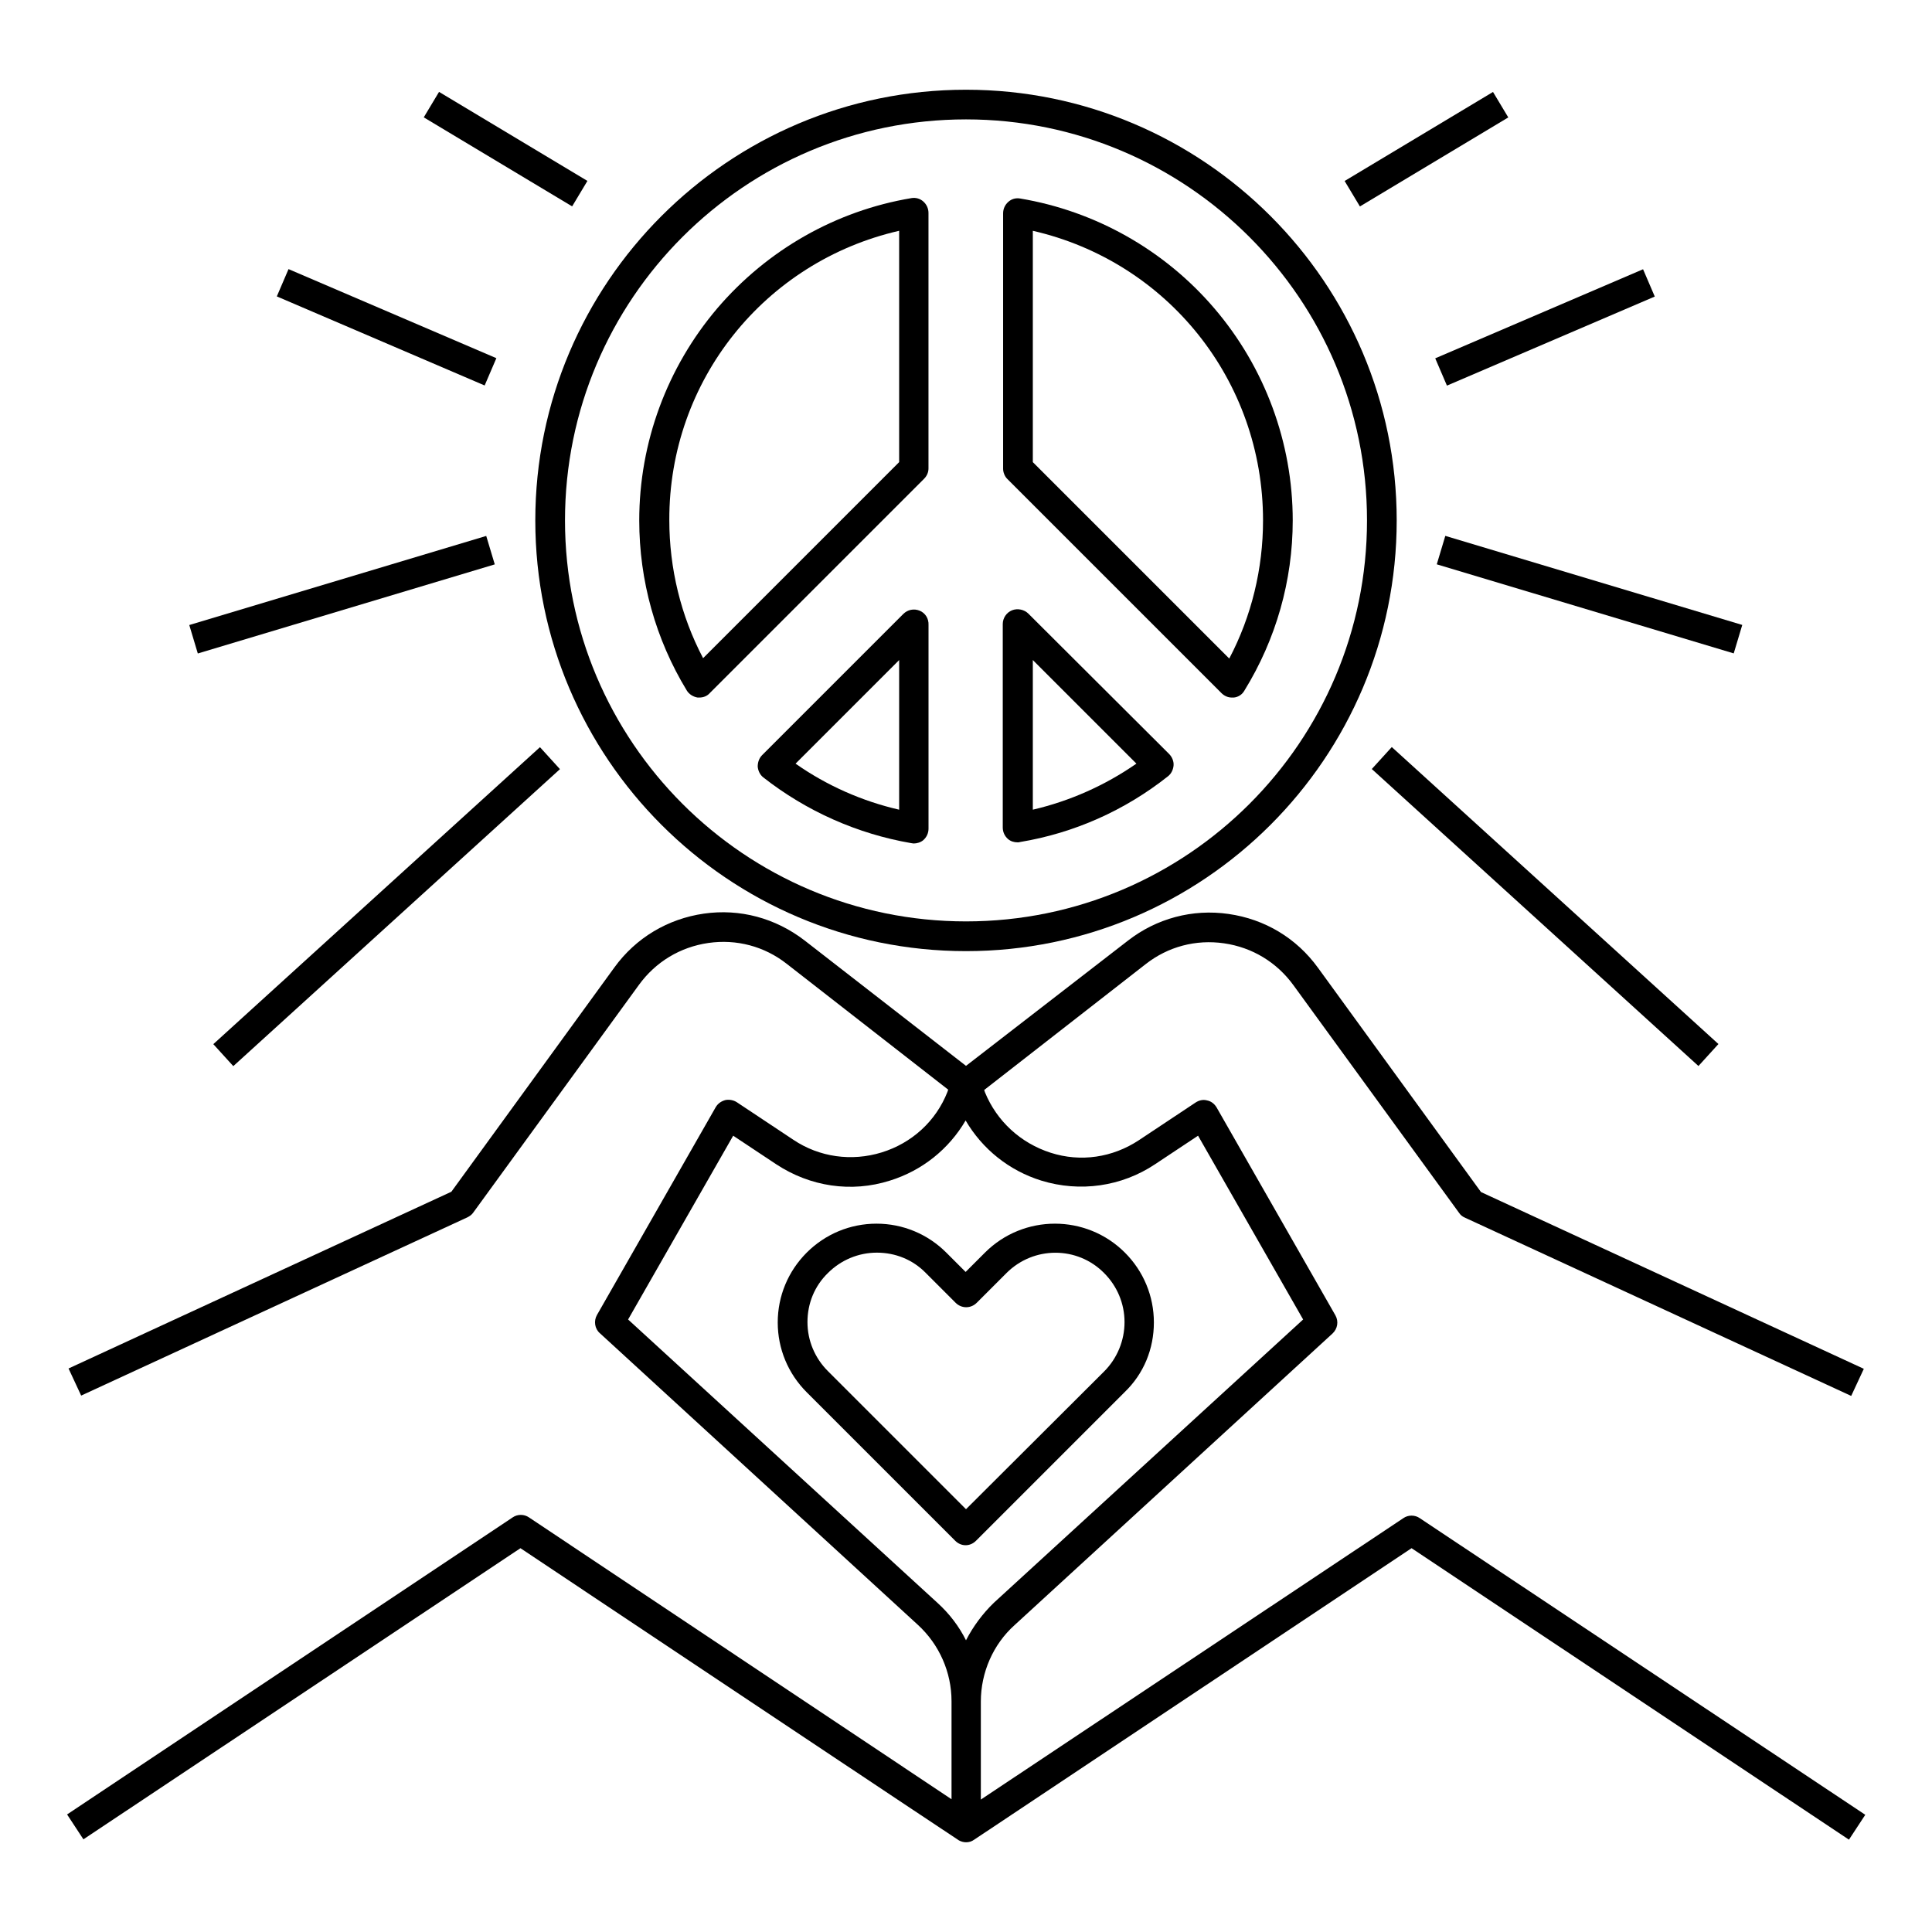
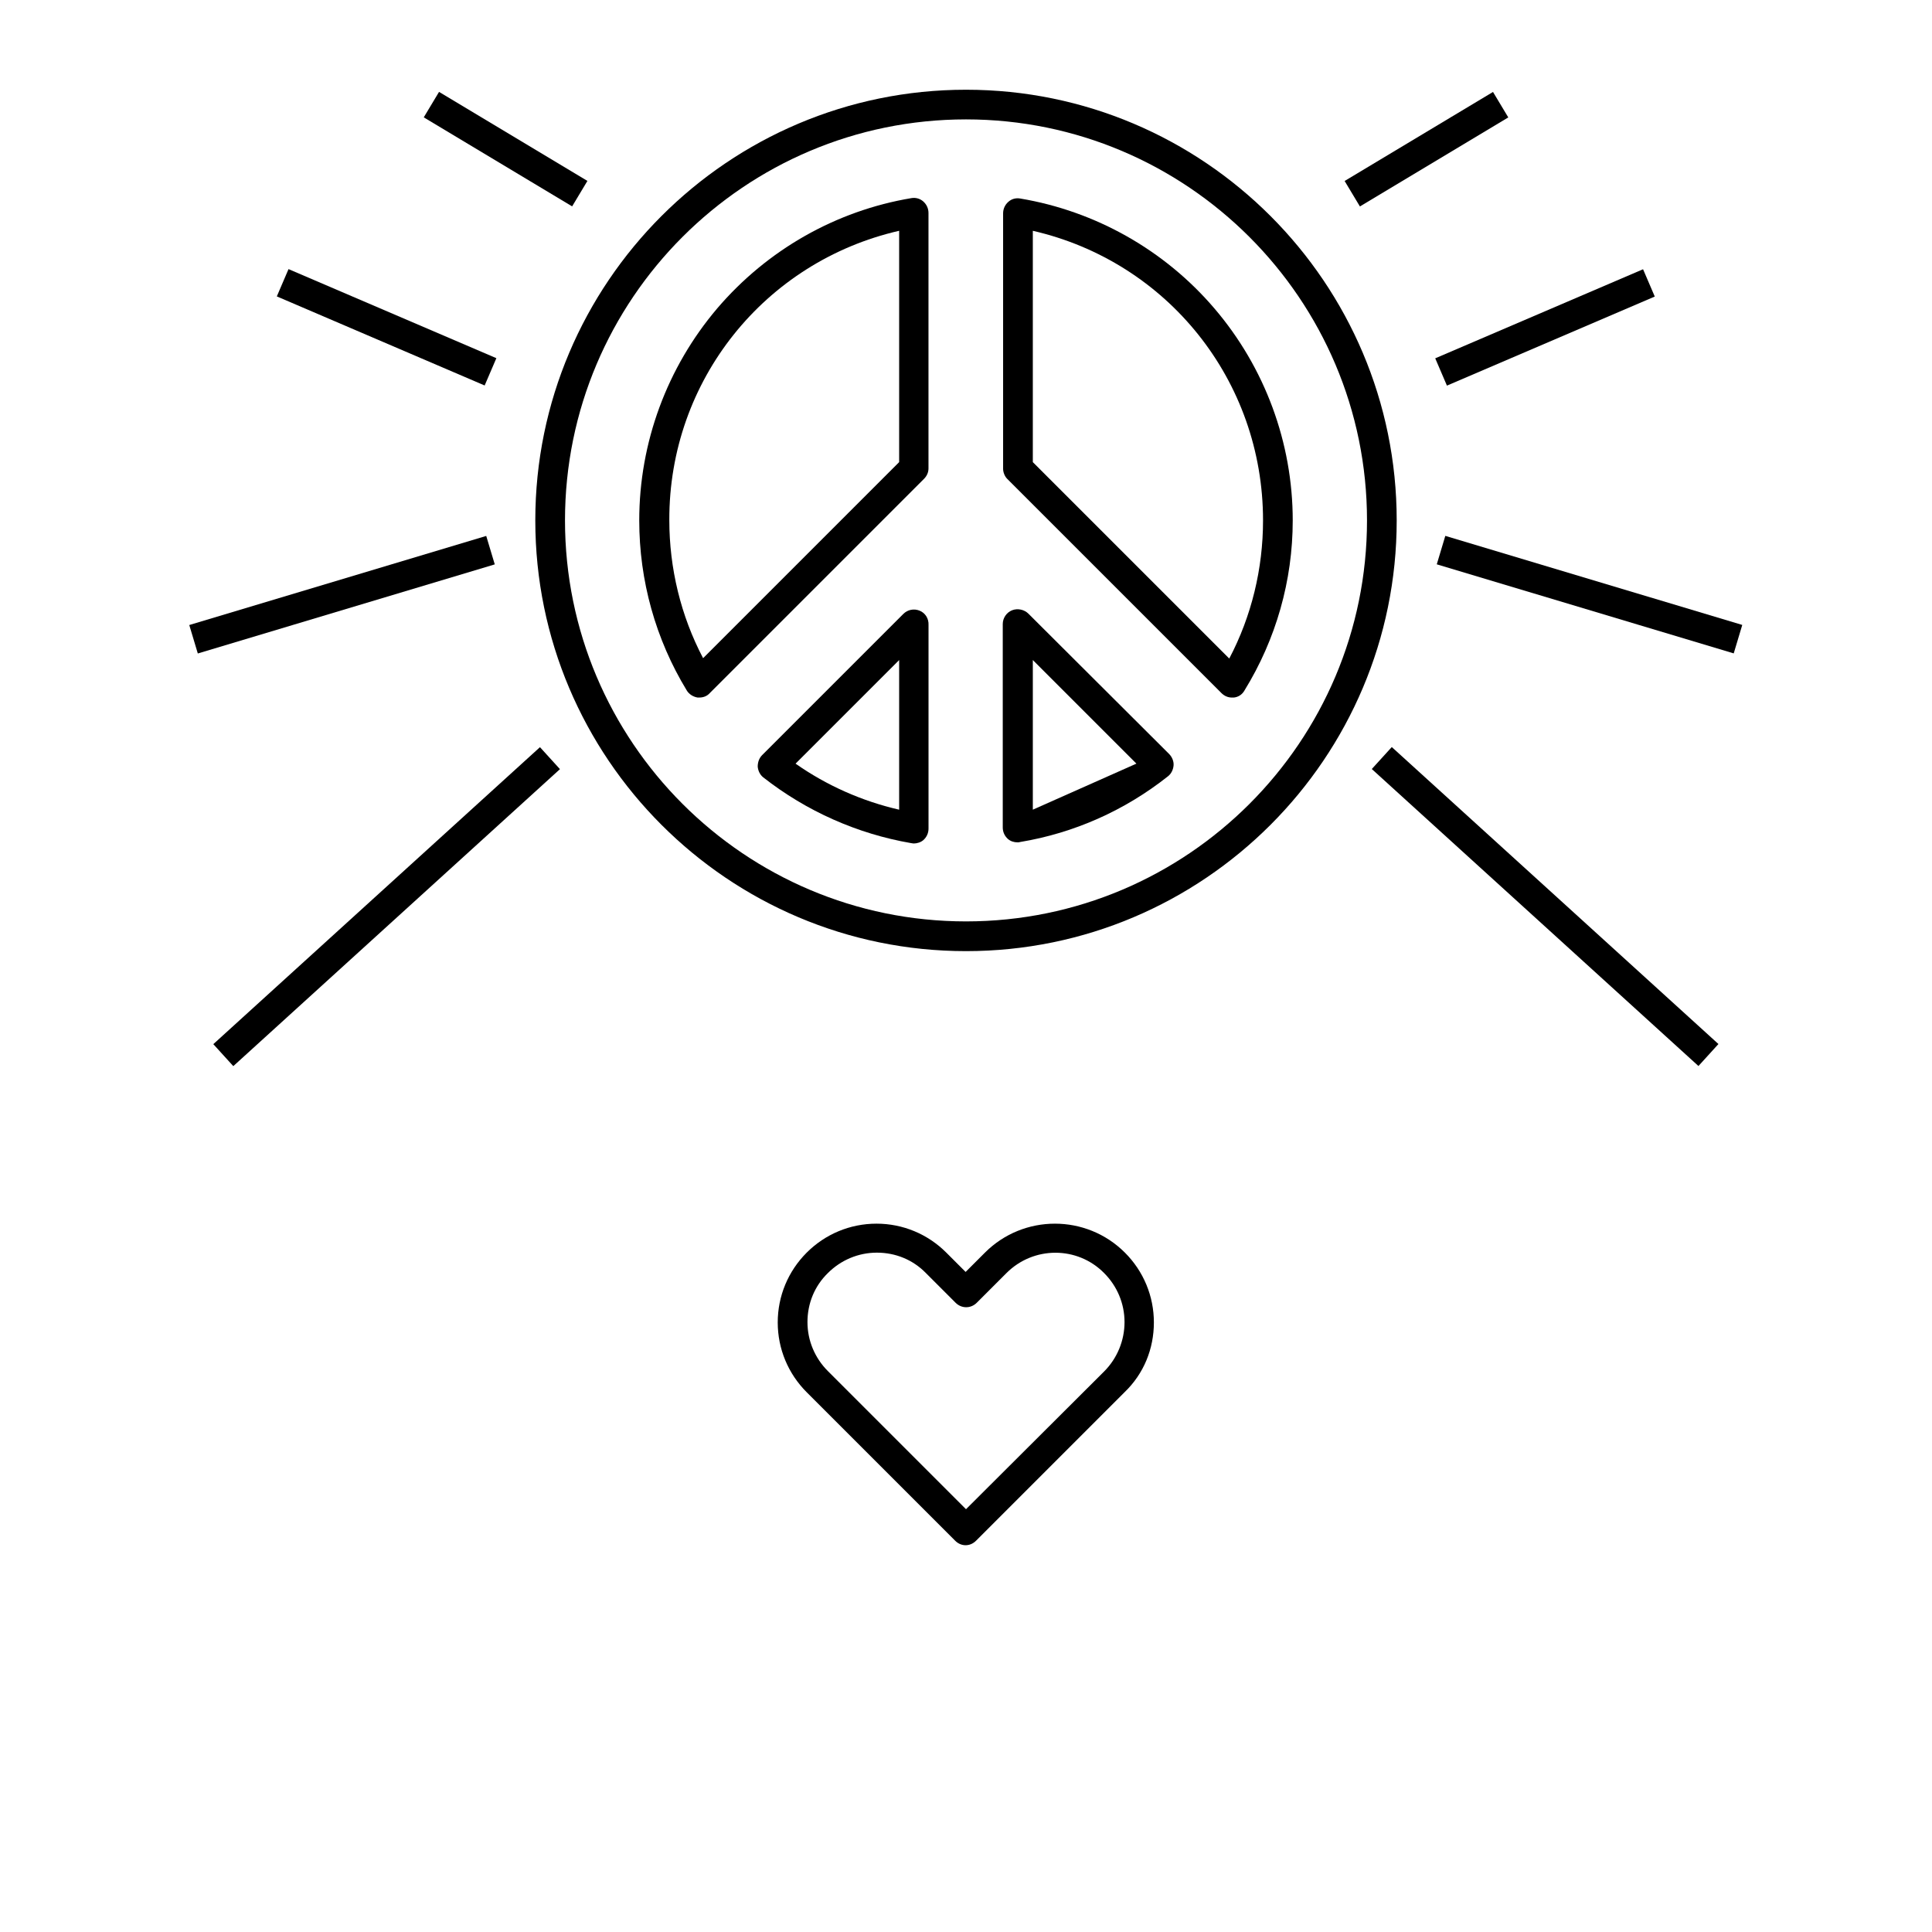
<svg xmlns="http://www.w3.org/2000/svg" fill="#000000" width="800px" height="800px" version="1.1" viewBox="144 144 512 512">
  <g>
-     <path d="m520.24 546.32c-1.277-0.887-3.051-0.887-4.328 0l-111.98 74.586v-25.977c0-7.676 3.246-15.152 8.953-20.27l84.23-77.246c1.379-1.277 1.672-3.246 0.789-4.82l-31.488-55.105c-0.59-0.984-1.477-1.672-2.559-1.871-1.082-0.297-2.164 0-3.051 0.59l-14.957 9.938c-6.988 4.625-15.449 5.902-23.418 3.344-7.969-2.559-14.27-8.363-17.418-16.039l-0.195-0.59 42.805-33.359c5.902-4.625 13.285-6.594 20.762-5.512 7.477 1.082 13.973 5.019 18.402 11.121l43.887 60.32c0.395 0.59 0.887 0.984 1.574 1.277l102.34 47.23 3.344-7.184-101.45-46.84-43.199-59.434c-5.707-7.871-14.07-12.891-23.715-14.27-9.543-1.379-19.09 1.18-26.668 7.086l-42.898 33.172-42.805-33.258c-7.676-5.902-17.121-8.461-26.668-7.086-9.543 1.379-18.008 6.394-23.715 14.27l-43.199 59.434-101.45 46.836 3.344 7.184 102.34-47.23c0.59-0.297 1.18-0.688 1.574-1.277l43.887-60.32c4.43-6.102 10.922-10.035 18.402-11.121 7.477-1.082 14.859 0.887 20.762 5.512l42.805 33.359-0.195 0.59c-3.051 7.773-9.445 13.578-17.418 16.039-7.969 2.461-16.531 1.277-23.418-3.344l-14.957-9.938c-0.887-0.59-2.066-0.789-3.051-0.59-1.082 0.297-1.969 0.887-2.559 1.871l-31.488 55.105c-0.887 1.574-0.59 3.641 0.789 4.82l84.23 77.246c5.707 5.215 8.953 12.594 8.953 20.27v25.977l-111.98-74.688c-1.277-0.887-3.051-0.887-4.328 0l-118.08 78.719 4.328 6.594 115.82-77.152s116.11 77.441 116.21 77.441c0.59 0.297 1.18 0.492 1.871 0.492 0.789 0 1.477-0.195 2.164-0.688l115.91-77.246 115.91 77.246 4.328-6.594zm-120.24 32.375c-1.871-3.738-4.43-7.086-7.578-9.938l-81.969-75.078 27.848-48.707 11.414 7.578c8.953 5.902 19.875 7.578 30.109 4.328 8.562-2.656 15.645-8.363 20.074-15.941 4.43 7.578 11.512 13.285 20.074 15.941 10.234 3.148 21.254 1.574 30.109-4.328l11.414-7.578 27.848 48.707-81.969 75.078c-2.949 2.852-5.508 6.293-7.375 9.938z" />
    <path d="m449.79 494.46c0-6.988-2.754-13.578-7.676-18.5-10.234-10.234-26.863-10.234-37.098 0l-5.117 5.117-5.117-5.117c-4.922-4.922-11.512-7.676-18.5-7.676s-13.578 2.754-18.5 7.676c-4.922 4.922-7.676 11.512-7.676 18.5 0 6.988 2.754 13.578 7.676 18.5l39.359 39.359c0.789 0.789 1.77 1.18 2.754 1.18s1.969-0.395 2.754-1.18l39.359-39.359c5.125-4.918 7.781-11.512 7.781-18.5zm-13.188 12.992-36.602 36.504-36.605-36.605c-3.445-3.445-5.41-8.07-5.41-12.988 0-4.922 1.871-9.543 5.41-12.988 3.445-3.445 8.07-5.41 12.988-5.41 4.922 0 9.543 1.871 12.988 5.41l7.871 7.871c1.574 1.574 4.035 1.574 5.609 0l7.871-7.871c7.184-7.184 18.793-7.184 25.879 0 3.445 3.445 5.41 8.07 5.41 12.988 0.004 4.922-1.965 9.645-5.41 13.09z" />
    <path d="m256.3 175.1 4.051-6.75 39.32 23.594-4.051 6.75z" />
    <path d="m217.36 222.55 3.102-7.234 55.078 23.605-3.102 7.234z" />
    <path d="m194.16 309.64 78.695-23.613 2.262 7.539-78.695 23.613z" />
    <path d="m200.53 420.71 86.566-78.703 5.297 5.824-86.566 78.703z" />
    <path d="m400 396.06c62.977 0 114.14-51.168 114.14-114.14 0-62.977-51.168-114.14-114.14-114.14s-114.14 51.168-114.14 114.14c0 62.977 51.168 114.14 114.14 114.14zm0-220.42c58.547 0 106.27 47.625 106.27 106.27 0 58.648-47.625 106.27-106.27 106.27s-106.27-47.625-106.27-106.27c0-58.645 47.625-106.27 106.27-106.27z" />
    <path d="m326 326.98c0.59 0.984 1.672 1.672 2.856 1.871h0.492c1.082 0 2.066-0.395 2.754-1.18l56.777-56.777c0.789-0.789 1.18-1.77 1.18-2.754v-67.699c0-1.18-0.492-2.262-1.379-3.051-0.887-0.789-2.066-1.082-3.148-0.887-19.977 3.344-38.18 13.676-51.465 29.227-13.281 15.645-20.66 35.52-20.66 56.184 0 15.941 4.328 31.488 12.594 45.066zm56.285-121.82v61.305l-51.957 51.957c-5.902-11.219-8.953-23.812-8.953-36.605-0.098-37 25.289-68.488 60.91-76.656z" />
    <path d="m410.92 270.9 56.777 56.777c0.789 0.789 1.77 1.18 2.754 1.18h0.492c1.18-0.098 2.262-0.789 2.856-1.871 8.363-13.578 12.789-29.125 12.789-45.066 0-20.566-7.379-40.539-20.762-56.188-13.188-15.449-31.488-25.781-51.465-29.125-1.18-0.195-2.262 0.098-3.148 0.887-0.887 0.789-1.379 1.871-1.379 3.051v67.699c0.004 0.883 0.395 1.965 1.086 2.656zm67.797 11.02c0 12.793-3.051 25.387-8.953 36.605l-52.055-52.055v-61.305c35.621 8.168 61.008 39.656 61.008 76.754z" />
    <path d="m387.7 305.83c-1.477-0.59-3.148-0.297-4.328 0.887l-37.391 37.391c-0.789 0.789-1.18 1.871-1.18 3.051 0.098 1.082 0.59 2.164 1.477 2.856 11.414 8.953 24.895 14.957 39.164 17.418 0.195 0 0.395 0.098 0.688 0.098 0.887 0 1.871-0.297 2.559-0.887 0.887-0.789 1.379-1.871 1.379-3.051v-53.922c0.094-1.773-0.891-3.25-2.367-3.84zm-32.867 40.543 27.453-27.453v39.656c-9.84-2.266-19.188-6.398-27.453-12.203z" />
-     <path d="m416.53 306.62c-1.082-1.082-2.856-1.477-4.328-0.887-1.477 0.59-2.461 2.066-2.461 3.641v53.922c0 1.18 0.492 2.262 1.379 3.051 0.688 0.59 1.574 0.887 2.559 0.887 0.195 0 0.395 0 0.688-0.098 14.27-2.363 27.75-8.363 39.164-17.418 0.887-0.688 1.379-1.77 1.477-2.856 0.098-1.082-0.395-2.262-1.18-3.051zm1.18 51.953v-39.656l27.453 27.453c-8.363 5.809-17.711 9.941-27.453 12.203z" />
+     <path d="m416.53 306.62c-1.082-1.082-2.856-1.477-4.328-0.887-1.477 0.59-2.461 2.066-2.461 3.641v53.922c0 1.18 0.492 2.262 1.379 3.051 0.688 0.59 1.574 0.887 2.559 0.887 0.195 0 0.395 0 0.688-0.098 14.27-2.363 27.75-8.363 39.164-17.418 0.887-0.688 1.379-1.77 1.477-2.856 0.098-1.082-0.395-2.262-1.18-3.051zm1.18 51.953v-39.656l27.453 27.453z" />
    <path d="m500.34 191.96 39.32-23.594 4.051 6.75-39.32 23.594z" />
    <path d="m524.35 238.96 55.078-23.605 3.102 7.234-55.078 23.605z" />
    <path d="m524.76 293.55 2.262-7.539 78.695 23.605-2.262 7.539z" />
    <path d="m507.54 347.8 5.297-5.824 86.566 78.703-5.297 5.824z" />
  </g>
</svg>